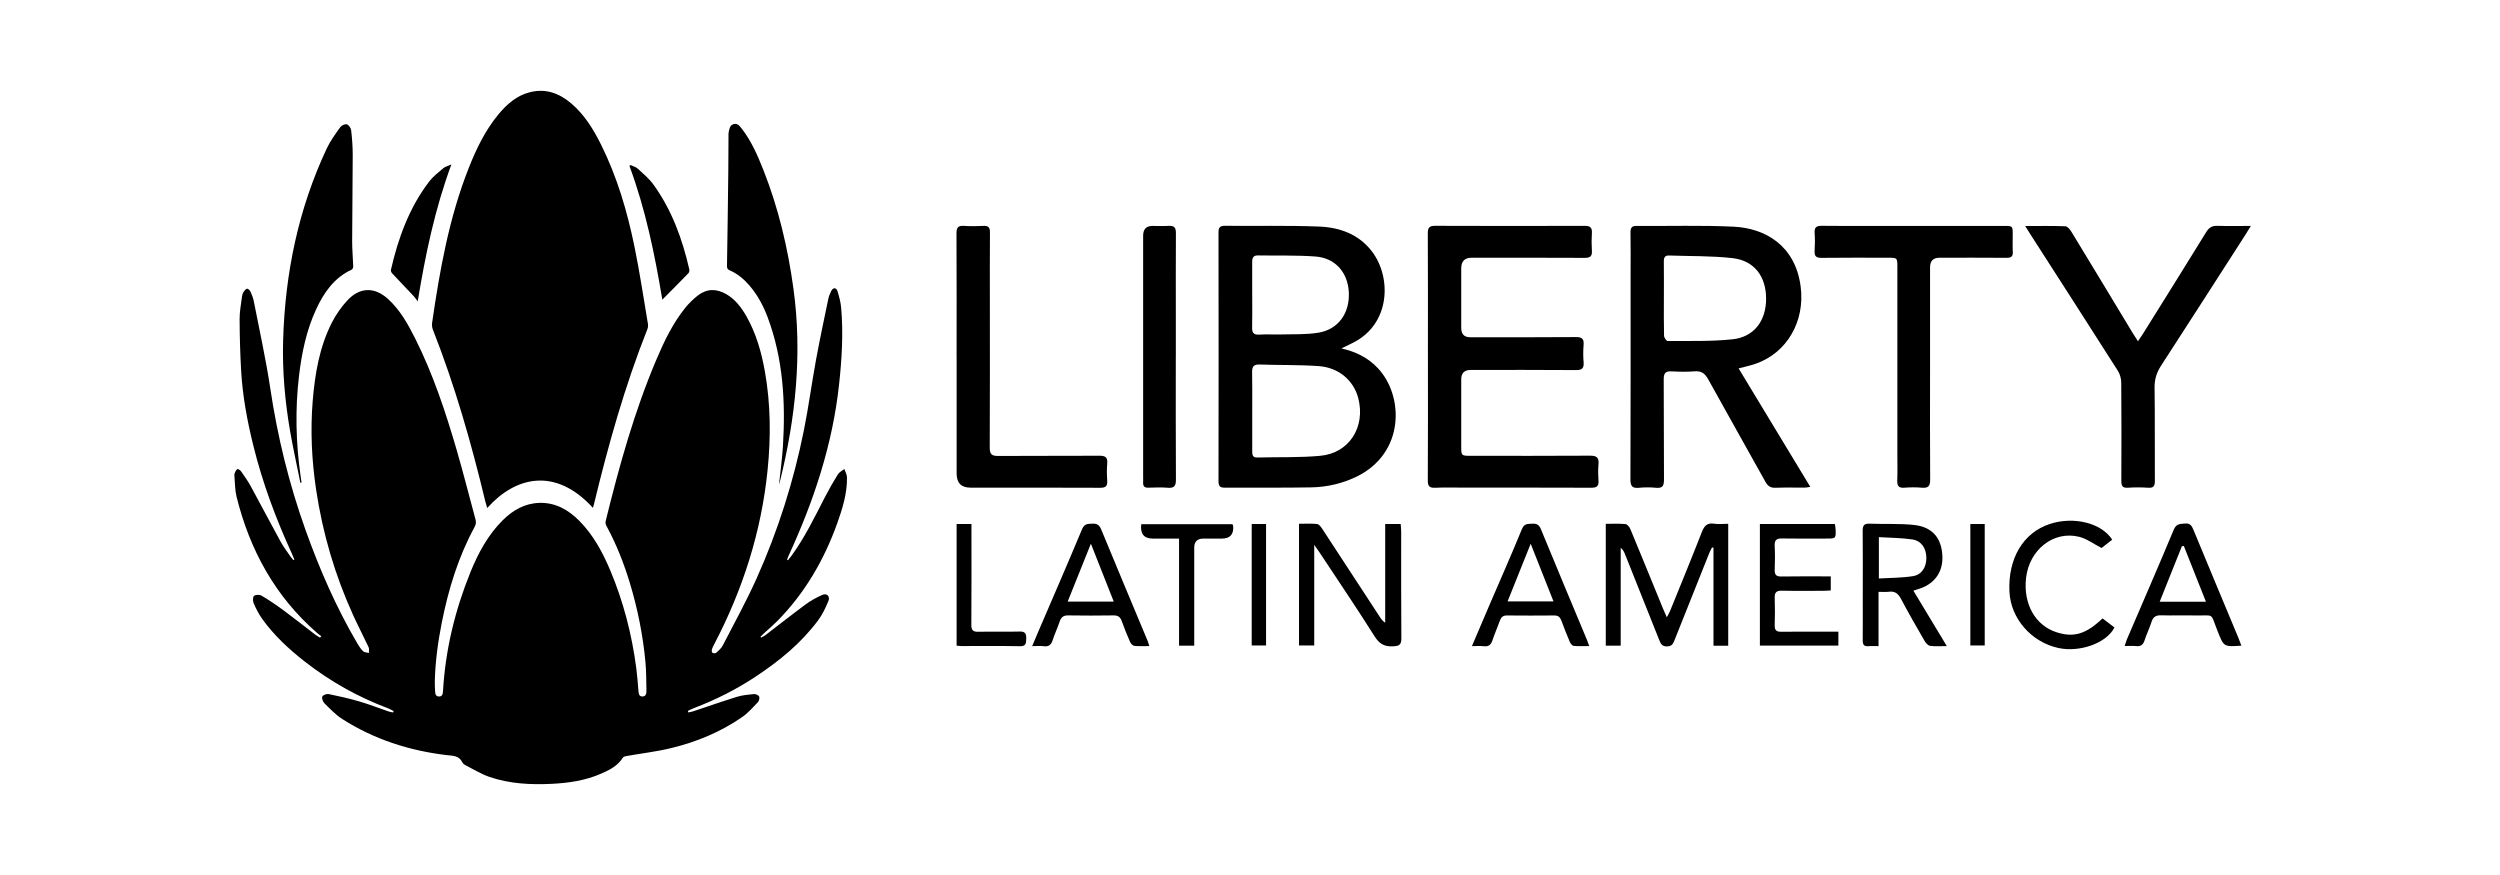
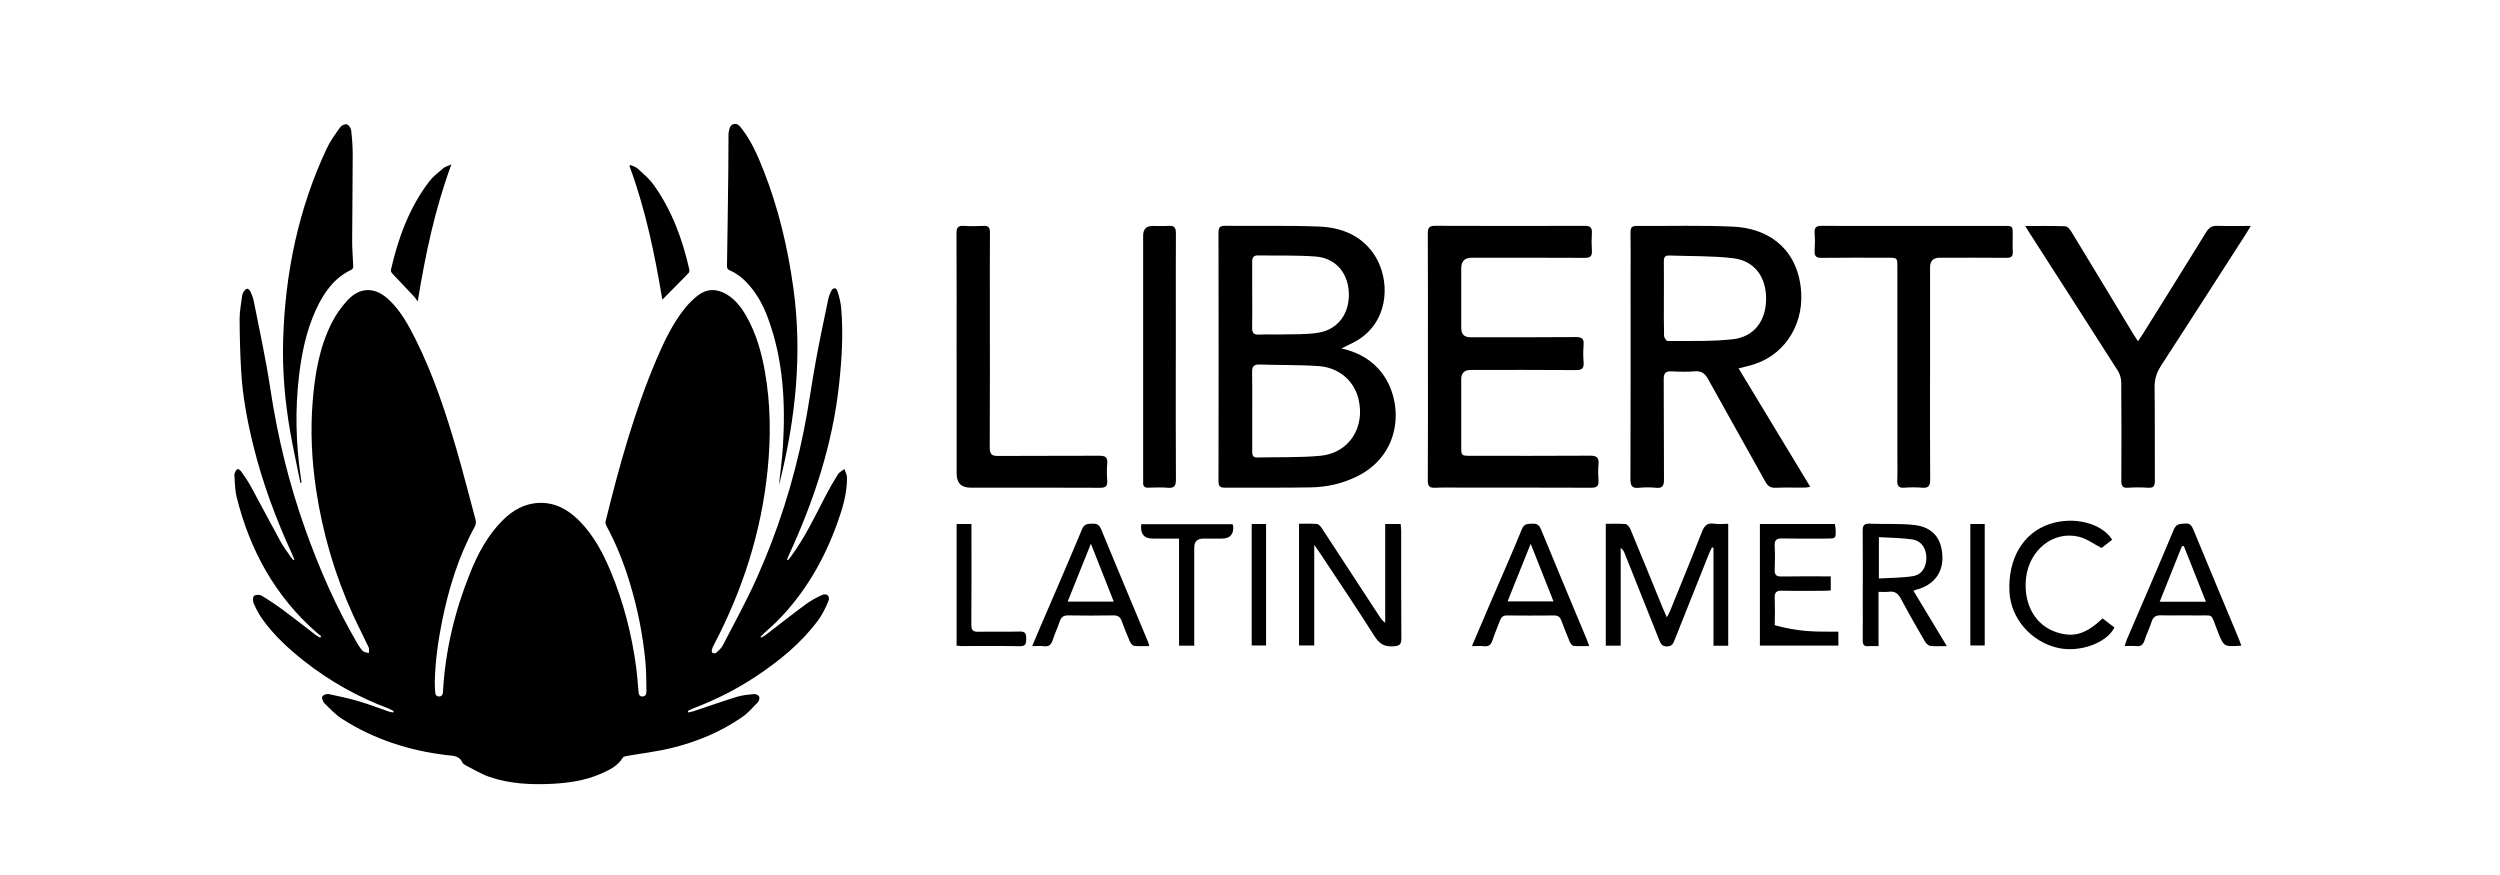
<svg xmlns="http://www.w3.org/2000/svg" width="160" height="56" viewBox="0 0 160 56" fill="none">
  <g clip-path="url(#clip0_292_7099)">
    <path d="M44.05 45.596C44.161 45.57 44.276 45.554 44.385 45.518C45.309 45.211 46.228 44.885 47.158 44.598C47.509 44.49 47.885 44.455 48.252 44.42C48.362 44.41 48.539 44.485 48.584 44.575C48.628 44.662 48.583 44.858 48.508 44.937C48.187 45.273 47.873 45.633 47.497 45.893C46.119 46.848 44.592 47.478 42.984 47.871C42.033 48.104 41.054 48.216 40.089 48.387C40.009 48.401 39.9 48.43 39.862 48.49C39.527 49.028 38.998 49.284 38.459 49.519C37.452 49.958 36.381 50.114 35.301 50.166C33.962 50.23 32.623 50.164 31.338 49.727C30.808 49.546 30.317 49.242 29.811 48.986C29.727 48.943 29.629 48.876 29.591 48.794C29.379 48.34 28.966 48.373 28.58 48.327C26.195 48.041 23.948 47.322 21.902 46.016C21.48 45.746 21.123 45.364 20.761 45.007C20.663 44.911 20.582 44.682 20.628 44.58C20.675 44.479 20.906 44.395 21.034 44.42C21.689 44.554 22.345 44.701 22.987 44.889C23.624 45.076 24.244 45.319 24.873 45.534C24.966 45.566 25.065 45.578 25.161 45.599C25.172 45.57 25.183 45.54 25.195 45.51C25.076 45.451 24.963 45.379 24.839 45.333C22.905 44.607 21.117 43.605 19.481 42.321C18.471 41.528 17.53 40.658 16.774 39.6C16.557 39.295 16.384 38.951 16.233 38.606C16.175 38.471 16.175 38.202 16.256 38.137C16.361 38.053 16.611 38.047 16.735 38.12C17.216 38.405 17.683 38.719 18.135 39.052C18.825 39.562 19.497 40.097 20.178 40.619C20.273 40.691 20.382 40.745 20.485 40.808C20.51 40.778 20.536 40.748 20.562 40.718C20.469 40.645 20.371 40.577 20.283 40.499C17.625 38.183 15.992 35.225 15.139 31.788C15.036 31.371 15.043 30.925 15.004 30.492C14.997 30.421 14.996 30.339 15.023 30.276C15.063 30.181 15.113 30.061 15.192 30.023C15.239 29.999 15.375 30.089 15.426 30.162C15.642 30.47 15.863 30.78 16.044 31.111C16.689 32.292 17.311 33.485 17.959 34.664C18.15 35.011 18.394 35.328 18.616 35.655C18.663 35.725 18.725 35.784 18.779 35.847C18.799 35.834 18.82 35.822 18.84 35.808C18.789 35.689 18.741 35.569 18.688 35.451C17.665 33.221 16.808 30.927 16.217 28.535C15.822 26.939 15.52 25.326 15.43 23.681C15.37 22.592 15.338 21.5 15.335 20.41C15.333 19.932 15.43 19.454 15.489 18.977C15.501 18.88 15.53 18.776 15.582 18.696C15.64 18.605 15.723 18.493 15.811 18.476C15.873 18.464 15.993 18.581 16.032 18.667C16.121 18.862 16.202 19.069 16.243 19.28C16.605 21.139 17.019 22.99 17.299 24.863C17.762 27.961 18.503 30.979 19.553 33.918C20.454 36.439 21.52 38.881 22.873 41.183C22.978 41.361 23.092 41.542 23.239 41.679C23.325 41.76 23.484 41.757 23.611 41.791C23.606 41.667 23.639 41.524 23.59 41.421C23.269 40.733 22.915 40.061 22.601 39.37C21.433 36.804 20.645 34.116 20.228 31.318C19.949 29.443 19.858 27.553 20.013 25.662C20.155 23.925 20.444 22.214 21.238 20.649C21.501 20.132 21.847 19.64 22.238 19.219C23.023 18.37 23.979 18.357 24.83 19.131C25.6 19.831 26.104 20.733 26.568 21.656C27.712 23.934 28.513 26.348 29.226 28.795C29.656 30.271 30.029 31.766 30.434 33.251C30.484 33.432 30.456 33.573 30.368 33.736C29.329 35.651 28.698 37.714 28.274 39.851C28.028 41.09 27.858 42.34 27.827 43.605C27.822 43.823 27.839 44.041 27.847 44.259C27.853 44.43 27.905 44.576 28.099 44.576C28.291 44.576 28.341 44.435 28.351 44.261C28.5 41.605 29.118 39.062 30.111 36.612C30.608 35.389 31.23 34.238 32.169 33.301C32.824 32.648 33.586 32.212 34.521 32.185C35.532 32.155 36.35 32.609 37.054 33.312C37.966 34.223 38.569 35.343 39.066 36.527C39.9 38.514 40.434 40.589 40.718 42.732C40.785 43.235 40.821 43.743 40.863 44.249C40.878 44.418 40.908 44.571 41.105 44.575C41.312 44.579 41.375 44.42 41.372 44.242C41.358 43.615 41.367 42.985 41.308 42.361C41.145 40.641 40.808 38.952 40.307 37.3C39.925 36.04 39.444 34.822 38.817 33.666C38.771 33.581 38.736 33.458 38.758 33.369C39.626 29.838 40.594 26.339 42.018 22.992C42.512 21.833 43.055 20.697 43.846 19.714C44.081 19.422 44.355 19.153 44.647 18.922C45.227 18.464 45.857 18.462 46.485 18.827C47.059 19.161 47.45 19.677 47.774 20.249C48.391 21.338 48.731 22.529 48.95 23.758C49.323 25.848 49.34 27.95 49.128 30.059C48.731 34.026 47.539 37.734 45.707 41.236C45.653 41.34 45.593 41.444 45.563 41.556C45.544 41.625 45.552 41.748 45.592 41.774C45.653 41.813 45.783 41.825 45.829 41.784C45.986 41.643 46.16 41.496 46.255 41.312C46.993 39.885 47.77 38.475 48.427 37.009C49.789 33.973 50.793 30.806 51.45 27.532C51.749 26.04 51.95 24.527 52.225 23.029C52.464 21.728 52.74 20.435 53.009 19.14C53.047 18.956 53.119 18.774 53.207 18.61C53.322 18.393 53.522 18.395 53.596 18.627C53.708 18.978 53.803 19.344 53.835 19.71C53.978 21.347 53.877 22.98 53.7 24.609C53.282 28.471 52.074 32.088 50.463 35.58C50.427 35.657 50.4 35.738 50.369 35.817C50.389 35.83 50.408 35.843 50.428 35.856C50.497 35.771 50.57 35.689 50.634 35.6C51.489 34.431 52.121 33.128 52.782 31.842C53.042 31.336 53.325 30.841 53.624 30.359C53.715 30.213 53.899 30.129 54.04 30.016C54.099 30.198 54.207 30.38 54.208 30.563C54.217 31.587 53.92 32.552 53.58 33.499C52.732 35.858 51.499 37.971 49.748 39.746C49.496 40.001 49.221 40.231 48.957 40.474C48.861 40.563 48.768 40.657 48.673 40.749L48.709 40.808C48.803 40.755 48.904 40.712 48.989 40.647C49.849 39.991 50.697 39.318 51.567 38.677C51.894 38.437 52.257 38.236 52.627 38.074C52.924 37.945 53.144 38.167 53.016 38.472C52.837 38.902 52.631 39.336 52.356 39.705C51.267 41.168 49.88 42.296 48.384 43.289C47.139 44.116 45.815 44.783 44.425 45.313C44.318 45.354 44.212 45.401 44.108 45.45C44.077 45.464 44.054 45.495 44.028 45.518C44.035 45.543 44.041 45.568 44.047 45.593L44.05 45.596Z" fill="black" />
-     <path d="M37.947 32.503C35.547 29.87 32.981 30.497 31.182 32.513C31.139 32.364 31.095 32.236 31.063 32.104C30.166 28.361 29.112 24.669 27.702 21.092C27.649 20.957 27.637 20.787 27.658 20.641C28.148 17.268 28.744 13.919 30.004 10.739C30.489 9.514 31.059 8.334 31.901 7.318C32.443 6.663 33.066 6.118 33.902 5.904C34.915 5.644 35.788 5.959 36.565 6.623C37.405 7.341 37.977 8.27 38.467 9.255C39.492 11.317 40.14 13.515 40.603 15.769C40.941 17.412 41.188 19.075 41.468 20.73C41.487 20.84 41.471 20.969 41.43 21.073C39.987 24.706 38.934 28.465 38.014 32.267C37.995 32.342 37.971 32.417 37.947 32.502V32.503Z" fill="black" />
    <path d="M49.857 31.004C49.94 30.214 50.057 29.387 50.108 28.556C50.279 25.749 50.126 22.977 49.133 20.314C48.853 19.562 48.475 18.865 47.952 18.259C47.6 17.853 47.196 17.518 46.707 17.304C46.578 17.247 46.525 17.184 46.527 17.024C46.562 15.007 46.587 12.989 46.611 10.971C46.621 10.163 46.62 9.355 46.625 8.547C46.625 8.529 46.627 8.511 46.631 8.493C46.674 8.269 46.7 8.016 46.952 7.942C47.197 7.87 47.345 8.071 47.476 8.239C48.089 9.03 48.486 9.945 48.853 10.871C49.821 13.316 50.422 15.859 50.78 18.471C51.354 22.653 50.92 26.755 49.915 30.818C49.897 30.895 49.869 30.969 49.858 31.004H49.857Z" fill="black" />
    <path d="M19.225 30.903C19.004 29.801 18.759 28.703 18.567 27.596C18.235 25.675 18.064 23.736 18.12 21.786C18.244 17.492 19.093 13.367 20.921 9.483C21.146 9.005 21.467 8.572 21.775 8.142C21.857 8.027 22.077 7.923 22.196 7.957C22.317 7.991 22.458 8.193 22.474 8.336C22.535 8.857 22.574 9.385 22.574 9.91C22.571 11.755 22.543 13.6 22.538 15.445C22.537 15.981 22.59 16.517 22.607 17.053C22.61 17.121 22.562 17.231 22.508 17.256C21.389 17.773 20.727 18.721 20.225 19.812C19.61 21.15 19.312 22.579 19.139 24.037C18.881 26.199 18.934 28.357 19.244 30.51C19.262 30.634 19.281 30.758 19.299 30.883C19.274 30.89 19.25 30.896 19.225 30.902L19.225 30.903Z" fill="black" />
    <path d="M40.343 10.558C40.504 10.636 40.694 10.68 40.821 10.797C41.175 11.122 41.553 11.439 41.832 11.828C42.996 13.448 43.672 15.295 44.115 17.24C44.132 17.314 44.112 17.43 44.063 17.48C43.511 18.051 42.949 18.613 42.388 19.179C41.911 16.309 41.318 13.408 40.285 10.621C40.304 10.6 40.324 10.579 40.343 10.558V10.558Z" fill="black" />
    <path d="M28.889 10.523C27.827 13.396 27.225 16.3 26.734 19.29C26.631 19.154 26.566 19.049 26.483 18.961C26.024 18.472 25.559 17.99 25.101 17.499C25.051 17.445 25.003 17.341 25.018 17.276C25.483 15.233 26.191 13.296 27.462 11.625C27.713 11.295 28.055 11.034 28.374 10.763C28.495 10.661 28.667 10.623 28.889 10.523V10.523Z" fill="black" />
    <path d="M85.853 22.299C86.773 22.509 87.554 22.89 88.189 23.569C89.856 25.347 89.922 29.011 86.8 30.515C85.885 30.956 84.912 31.173 83.913 31.192C82.075 31.227 80.235 31.198 78.397 31.211C78.089 31.213 77.984 31.125 77.984 30.797C77.993 25.491 77.993 20.186 77.984 14.88C77.984 14.562 78.074 14.45 78.389 14.452C80.396 14.47 82.405 14.422 84.41 14.499C85.728 14.55 86.962 14.978 87.817 16.109C89.068 17.767 88.992 20.736 86.595 21.934C86.349 22.057 86.1 22.178 85.853 22.299H85.853ZM80.142 26.299C80.142 27.15 80.142 27.999 80.142 28.85C80.142 29.075 80.142 29.289 80.462 29.28C81.806 29.245 83.157 29.294 84.493 29.172C86.351 29.002 87.409 27.328 86.928 25.479C86.633 24.347 85.677 23.52 84.393 23.43C83.136 23.342 81.872 23.374 80.612 23.329C80.232 23.317 80.126 23.47 80.135 23.834C80.153 24.655 80.141 25.477 80.142 26.298V26.299ZM80.141 18.91C80.141 19.586 80.153 20.264 80.136 20.939C80.127 21.279 80.218 21.439 80.585 21.415C81.046 21.384 81.51 21.419 81.972 21.405C82.781 21.381 83.604 21.424 84.397 21.289C85.662 21.073 86.388 20.03 86.325 18.712C86.263 17.441 85.462 16.512 84.195 16.417C82.968 16.326 81.733 16.368 80.502 16.347C80.223 16.343 80.138 16.492 80.14 16.753C80.146 17.472 80.142 18.192 80.141 18.912V18.91Z" fill="black" />
    <path d="M111.271 23.577C112.81 26.12 114.318 28.613 115.858 31.159C115.704 31.181 115.603 31.207 115.501 31.208C114.883 31.211 114.264 31.19 113.648 31.217C113.325 31.231 113.146 31.123 112.984 30.83C111.771 28.639 110.53 26.463 109.321 24.269C109.113 23.891 108.882 23.731 108.459 23.765C107.971 23.803 107.476 23.794 106.986 23.768C106.609 23.748 106.475 23.866 106.478 24.276C106.496 26.41 106.477 28.545 106.495 30.679C106.498 31.083 106.411 31.261 105.988 31.218C105.626 31.182 105.256 31.183 104.894 31.218C104.475 31.259 104.346 31.126 104.348 30.675C104.365 26.277 104.358 21.878 104.358 17.48C104.358 16.615 104.37 15.75 104.352 14.885C104.345 14.566 104.444 14.454 104.758 14.458C106.822 14.476 108.889 14.409 110.948 14.507C112.951 14.602 114.896 15.691 115.242 18.337C115.534 20.568 114.364 22.586 112.356 23.282C112.027 23.396 111.683 23.467 111.269 23.578L111.271 23.577ZM106.488 19.106C106.488 19.899 106.478 20.693 106.499 21.485C106.502 21.606 106.649 21.827 106.728 21.826C108.116 21.813 109.511 21.862 110.886 21.714C112.265 21.566 113.031 20.527 113.031 19.115C113.03 17.692 112.274 16.679 110.888 16.521C109.542 16.368 108.176 16.401 106.819 16.352C106.564 16.342 106.481 16.474 106.485 16.726C106.495 17.519 106.488 18.312 106.488 19.105V19.106Z" fill="black" />
    <path d="M91.386 22.819C91.386 20.193 91.394 17.569 91.379 14.944C91.376 14.564 91.483 14.45 91.853 14.452C95.04 14.465 98.228 14.463 101.415 14.454C101.752 14.453 101.905 14.547 101.881 14.915C101.856 15.289 101.856 15.666 101.881 16.04C101.905 16.402 101.77 16.505 101.424 16.503C99.008 16.489 96.594 16.496 94.179 16.496C93.739 16.496 93.519 16.723 93.519 17.178C93.519 18.447 93.519 19.716 93.519 20.985C93.519 21.383 93.707 21.582 94.084 21.583C96.344 21.583 98.605 21.594 100.865 21.573C101.268 21.57 101.381 21.701 101.35 22.09C101.32 22.448 101.32 22.812 101.35 23.171C101.382 23.563 101.263 23.689 100.863 23.685C98.616 23.666 96.37 23.676 94.124 23.676C93.721 23.676 93.519 23.876 93.519 24.275C93.519 25.703 93.519 27.131 93.519 28.559C93.519 29.169 93.52 29.171 94.133 29.171C96.674 29.171 99.216 29.181 101.757 29.163C102.179 29.159 102.346 29.275 102.304 29.72C102.271 30.063 102.278 30.413 102.303 30.758C102.33 31.128 102.18 31.216 101.84 31.215C99.144 31.203 96.449 31.208 93.753 31.208C93.121 31.208 92.489 31.187 91.858 31.216C91.493 31.233 91.376 31.127 91.379 30.736C91.396 28.097 91.387 25.457 91.387 22.819H91.386Z" fill="black" />
    <path d="M129.613 14.465C130.537 14.465 131.361 14.45 132.184 14.481C132.316 14.486 132.476 14.678 132.564 14.823C133.881 16.985 135.187 19.153 136.496 21.319C136.588 21.473 136.69 21.622 136.83 21.84C136.964 21.64 137.06 21.506 137.147 21.367C138.501 19.196 139.86 17.027 141.201 14.848C141.383 14.553 141.583 14.442 141.916 14.453C142.597 14.475 143.279 14.46 144.054 14.46C143.903 14.707 143.803 14.874 143.698 15.037C141.904 17.826 140.115 20.619 138.311 23.399C138.028 23.835 137.886 24.266 137.893 24.8C137.921 26.789 137.897 28.779 137.911 30.768C137.913 31.101 137.832 31.238 137.487 31.215C137.054 31.186 136.616 31.185 136.183 31.215C135.828 31.24 135.764 31.083 135.765 30.762C135.775 28.671 135.777 26.581 135.76 24.491C135.759 24.235 135.679 23.945 135.544 23.732C133.687 20.813 131.814 17.906 129.945 14.996C129.853 14.853 129.765 14.708 129.613 14.466V14.465Z" fill="black" />
    <path d="M123.523 23.852C123.523 26.13 123.513 28.407 123.531 30.685C123.534 31.105 123.413 31.249 123.007 31.213C122.631 31.181 122.248 31.183 121.871 31.213C121.505 31.242 121.413 31.084 121.425 30.739C121.446 30.192 121.431 29.643 121.431 29.096C121.431 25.102 121.431 21.11 121.431 17.116C121.431 16.496 121.429 16.495 120.833 16.495C119.416 16.495 117.998 16.484 116.581 16.503C116.223 16.508 116.112 16.386 116.136 16.034C116.161 15.661 116.163 15.283 116.136 14.911C116.108 14.535 116.264 14.448 116.6 14.452C117.722 14.469 118.846 14.458 119.968 14.458C122.732 14.458 125.498 14.458 128.262 14.458C128.812 14.458 128.813 14.46 128.814 15.029C128.814 15.389 128.799 15.751 128.819 16.11C128.836 16.42 128.713 16.502 128.427 16.5C126.996 16.488 125.564 16.494 124.132 16.494C123.728 16.494 123.525 16.698 123.524 17.105C123.524 19.354 123.524 21.603 123.524 23.852H123.523Z" fill="black" />
    <path d="M61.222 22.819C61.222 20.195 61.23 17.57 61.215 14.945C61.212 14.564 61.319 14.43 61.691 14.455C62.11 14.484 62.533 14.478 62.954 14.457C63.273 14.441 63.359 14.574 63.357 14.887C63.344 16.344 63.351 17.8 63.351 19.257C63.351 22.386 63.359 25.516 63.343 28.645C63.34 29.071 63.477 29.184 63.872 29.181C66.034 29.165 68.197 29.181 70.358 29.167C70.732 29.165 70.901 29.257 70.863 29.673C70.83 30.031 70.836 30.395 70.862 30.754C70.888 31.113 70.762 31.22 70.411 31.218C67.645 31.205 64.88 31.21 62.114 31.21C61.521 31.21 61.224 30.908 61.224 30.304C61.224 27.809 61.224 25.315 61.224 22.82L61.222 22.819Z" fill="black" />
    <path d="M75.251 22.846C75.251 25.456 75.243 28.067 75.259 30.677C75.262 31.084 75.165 31.252 74.746 31.217C74.327 31.181 73.904 31.2 73.483 31.212C73.246 31.219 73.149 31.116 73.161 30.879C73.168 30.75 73.161 30.619 73.161 30.489C73.161 25.355 73.161 20.221 73.161 15.087C73.161 14.67 73.358 14.461 73.751 14.46C74.101 14.459 74.454 14.478 74.803 14.455C75.156 14.431 75.261 14.576 75.258 14.928C75.246 16.702 75.253 18.476 75.253 20.25C75.253 21.115 75.253 21.98 75.253 22.845L75.251 22.846Z" fill="black" />
    <path d="M110.605 41.328H109.663V35.057C109.632 35.049 109.6 35.041 109.569 35.034C109.505 35.166 109.434 35.294 109.379 35.431C108.644 37.267 107.91 39.103 107.181 40.942C107.088 41.176 107.021 41.361 106.699 41.37C106.357 41.38 106.28 41.191 106.181 40.937C105.454 39.097 104.718 37.262 103.983 35.426C103.932 35.298 103.865 35.176 103.725 35.062V41.321H102.77V33.525C103.199 33.525 103.618 33.502 104.031 33.541C104.146 33.552 104.288 33.729 104.344 33.863C105.043 35.543 105.728 37.229 106.417 38.913C106.486 39.083 106.563 39.249 106.675 39.505C106.767 39.332 106.831 39.234 106.874 39.128C107.558 37.441 108.251 35.759 108.913 34.063C109.069 33.663 109.248 33.444 109.699 33.516C109.984 33.56 110.282 33.524 110.606 33.524V41.328H110.605Z" fill="black" />
    <path d="M88.652 33.536H89.643C89.655 33.703 89.676 33.855 89.676 34.008C89.678 36.286 89.666 38.564 89.687 40.841C89.691 41.275 89.545 41.344 89.159 41.365C88.61 41.395 88.284 41.216 87.976 40.728C86.839 38.928 85.646 37.165 84.472 35.389C84.381 35.25 84.281 35.115 84.111 34.872V41.31H83.137V33.521C83.518 33.521 83.907 33.498 84.29 33.535C84.405 33.546 84.531 33.705 84.61 33.825C85.849 35.712 87.08 37.604 88.315 39.493C88.398 39.622 88.488 39.746 88.653 39.855V33.536L88.652 33.536Z" fill="black" />
    <path d="M122.457 37.803C123.176 38.996 123.865 40.139 124.596 41.35C124.19 41.35 123.856 41.379 123.531 41.335C123.402 41.318 123.257 41.163 123.181 41.032C122.665 40.142 122.151 39.25 121.67 38.34C121.487 37.993 121.276 37.817 120.885 37.872C120.683 37.9 120.474 37.877 120.226 37.877V41.352C119.98 41.352 119.775 41.336 119.574 41.355C119.286 41.383 119.212 41.243 119.214 40.977C119.223 40.098 119.217 39.219 119.217 38.34C119.217 36.885 119.227 35.429 119.211 33.974C119.207 33.614 119.316 33.5 119.666 33.515C120.618 33.556 121.578 33.494 122.521 33.6C123.691 33.733 124.273 34.456 124.314 35.614C124.351 36.662 123.757 37.436 122.692 37.725C122.64 37.738 122.589 37.759 122.458 37.804L122.457 37.803ZM120.248 34.377V37.023C120.998 36.977 121.725 36.987 122.433 36.872C122.998 36.781 123.291 36.289 123.287 35.702C123.283 35.093 122.97 34.611 122.387 34.524C121.691 34.42 120.98 34.423 120.248 34.377V34.377Z" fill="black" />
    <path d="M101.71 41.348C101.344 41.348 101.026 41.366 100.711 41.337C100.623 41.329 100.517 41.194 100.473 41.093C100.282 40.646 100.102 40.193 99.935 39.735C99.851 39.505 99.729 39.387 99.475 39.39C98.465 39.399 97.455 39.4 96.445 39.39C96.189 39.387 96.069 39.502 95.988 39.734C95.839 40.152 95.655 40.558 95.517 40.98C95.422 41.269 95.27 41.394 94.967 41.358C94.738 41.331 94.503 41.352 94.203 41.352C94.61 40.399 94.981 39.521 95.359 38.643C96.042 37.051 96.747 35.469 97.401 33.865C97.555 33.488 97.786 33.537 98.061 33.517C98.349 33.496 98.502 33.584 98.623 33.879C99.595 36.249 100.589 38.611 101.575 40.977C101.618 41.079 101.651 41.184 101.71 41.348V41.348ZM96.485 38.489H99.424C98.938 37.259 98.476 36.093 97.964 34.8C97.444 36.099 96.973 37.273 96.485 38.489Z" fill="black" />
    <path d="M143.446 41.322C142.321 41.402 142.327 41.4 141.936 40.419C141.433 39.157 141.772 39.415 140.466 39.389C139.751 39.374 139.035 39.401 138.32 39.38C137.993 39.37 137.801 39.467 137.697 39.803C137.574 40.199 137.382 40.572 137.257 40.968C137.164 41.264 137.012 41.385 136.709 41.35C136.488 41.325 136.262 41.345 135.98 41.345C136.034 41.182 136.065 41.051 136.117 40.929C137.121 38.587 138.14 36.252 139.121 33.898C139.287 33.5 139.535 33.536 139.841 33.506C140.166 33.474 140.271 33.644 140.38 33.908C141.336 36.224 142.304 38.535 143.268 40.848C143.328 40.991 143.378 41.138 143.447 41.321L143.446 41.322ZM141.18 38.511C140.69 37.274 140.227 36.109 139.765 34.943C139.724 34.948 139.682 34.953 139.641 34.959C139.173 36.126 138.707 37.294 138.22 38.511H141.181H141.18Z" fill="black" />
    <path d="M73.554 41.348C73.204 41.348 72.897 41.37 72.596 41.336C72.495 41.325 72.371 41.189 72.323 41.08C72.132 40.648 71.956 40.208 71.797 39.762C71.702 39.494 71.555 39.381 71.269 39.386C70.3 39.4 69.332 39.402 68.363 39.386C68.058 39.38 67.91 39.502 67.815 39.789C67.686 40.184 67.5 40.559 67.376 40.956C67.279 41.266 67.123 41.399 66.8 41.357C66.582 41.328 66.358 41.352 66.059 41.352C66.2 41.017 66.312 40.745 66.429 40.474C67.373 38.275 68.329 36.082 69.25 33.872C69.401 33.508 69.622 33.529 69.906 33.515C70.192 33.502 70.352 33.58 70.474 33.877C71.456 36.264 72.458 38.641 73.451 41.023C73.488 41.111 73.51 41.206 73.555 41.35L73.554 41.348ZM69.817 34.797C69.292 36.105 68.819 37.285 68.331 38.501H71.28C70.795 37.272 70.331 36.101 69.817 34.797Z" fill="black" />
-     <path d="M112.633 33.537H117.432C117.45 33.66 117.476 33.769 117.48 33.879C117.5 34.454 117.489 34.467 116.941 34.468C115.972 34.469 115.003 34.48 114.034 34.462C113.686 34.456 113.562 34.575 113.58 34.935C113.605 35.438 113.602 35.945 113.581 36.449C113.566 36.787 113.676 36.902 114.013 36.896C115.051 36.876 116.09 36.889 117.169 36.889V37.787C117.024 37.795 116.875 37.81 116.726 37.811C115.828 37.813 114.929 37.826 114.031 37.804C113.673 37.796 113.567 37.933 113.581 38.283C113.602 38.858 113.6 39.436 113.581 40.012C113.571 40.338 113.695 40.437 114.001 40.432C115.04 40.419 116.079 40.427 117.117 40.427C117.284 40.427 117.452 40.427 117.656 40.427V41.32H112.633V33.537V33.537Z" fill="black" />
+     <path d="M112.633 33.537H117.432C117.45 33.66 117.476 33.769 117.48 33.879C117.5 34.454 117.489 34.467 116.941 34.468C115.972 34.469 115.003 34.48 114.034 34.462C113.686 34.456 113.562 34.575 113.58 34.935C113.605 35.438 113.602 35.945 113.581 36.449C113.566 36.787 113.676 36.902 114.013 36.896C115.051 36.876 116.09 36.889 117.169 36.889V37.787C117.024 37.795 116.875 37.81 116.726 37.811C115.828 37.813 114.929 37.826 114.031 37.804C113.673 37.796 113.567 37.933 113.581 38.283C113.602 38.858 113.6 39.436 113.581 40.012C115.04 40.419 116.079 40.427 117.117 40.427C117.284 40.427 117.452 40.427 117.656 40.427V41.32H112.633V33.537V33.537Z" fill="black" />
    <path d="M135.181 34.541C134.93 34.736 134.678 34.933 134.499 35.072C133.983 34.806 133.55 34.476 133.067 34.356C131.421 33.946 129.866 35.186 129.666 37.003C129.484 38.66 130.26 40.031 131.626 40.467C132.724 40.818 133.501 40.586 134.563 39.577C134.815 39.769 135.071 39.965 135.324 40.158C134.831 41.151 133.113 41.772 131.737 41.472C130.001 41.093 128.69 39.589 128.605 37.877C128.5 35.754 129.477 34.103 131.173 33.539C132.706 33.029 134.494 33.462 135.181 34.541V34.541Z" fill="black" />
    <path d="M76.431 41.324H75.459V34.469C74.865 34.469 74.321 34.469 73.778 34.469C73.211 34.469 72.966 34.162 73.04 33.549H78.873C78.89 33.585 78.92 33.622 78.924 33.661C78.967 34.2 78.725 34.469 78.195 34.469C77.802 34.469 77.409 34.468 77.016 34.469C76.626 34.47 76.431 34.665 76.431 35.053C76.431 36.956 76.431 38.857 76.431 40.76C76.431 40.932 76.431 41.103 76.431 41.324V41.324Z" fill="black" />
    <path d="M61.224 33.538H62.173C62.173 33.708 62.173 33.861 62.173 34.015C62.173 36.001 62.181 37.988 62.166 39.975C62.162 40.342 62.279 40.441 62.621 40.433C63.504 40.412 64.388 40.444 65.27 40.418C65.637 40.408 65.682 40.583 65.679 40.886C65.676 41.181 65.653 41.365 65.276 41.357C64.029 41.333 62.782 41.349 61.534 41.347C61.438 41.347 61.343 41.333 61.223 41.323V33.537L61.224 33.538Z" fill="black" />
    <path d="M126.102 33.537H127.022V41.31H126.102V33.537V33.537Z" fill="black" />
    <path d="M80.109 33.537H81.028V41.31H80.109V33.537V33.537Z" fill="black" />
  </g>
  <defs>
    <clipPath id="clip0_292_7099">
      <rect width="129.594" height="51.37" fill="white" transform="translate(15 2)" />
    </clipPath>
  </defs>
</svg>